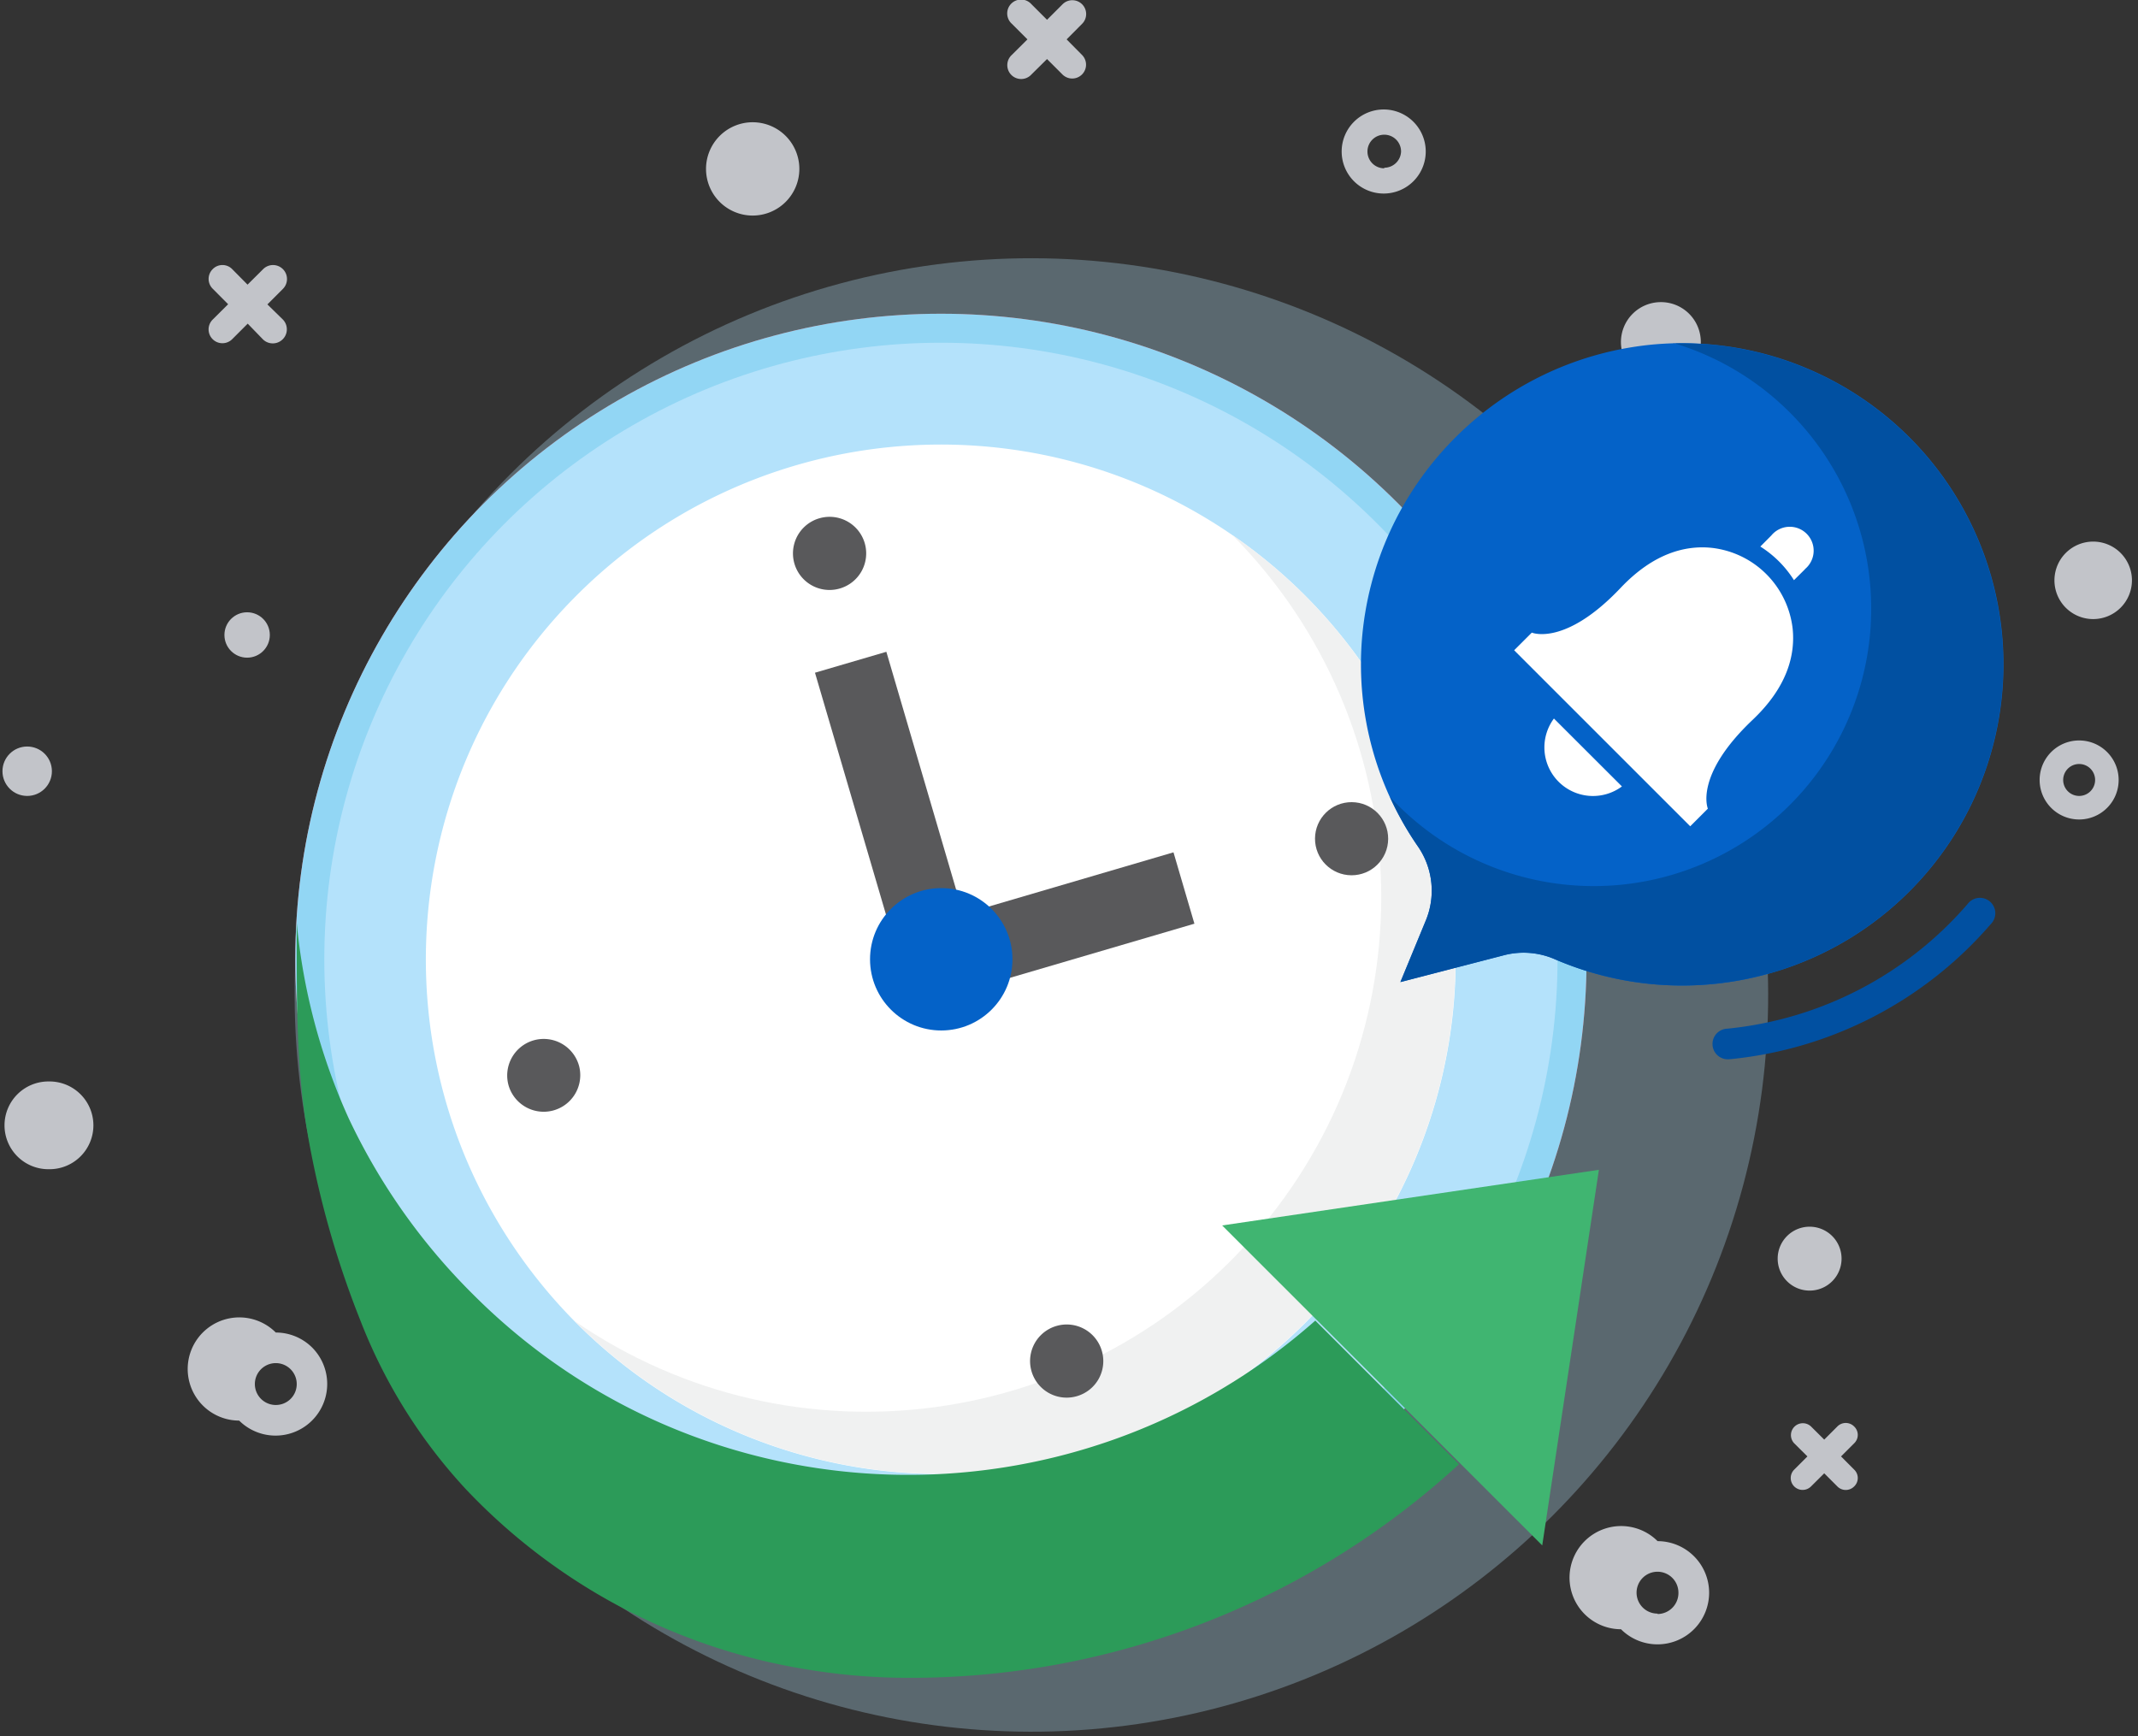
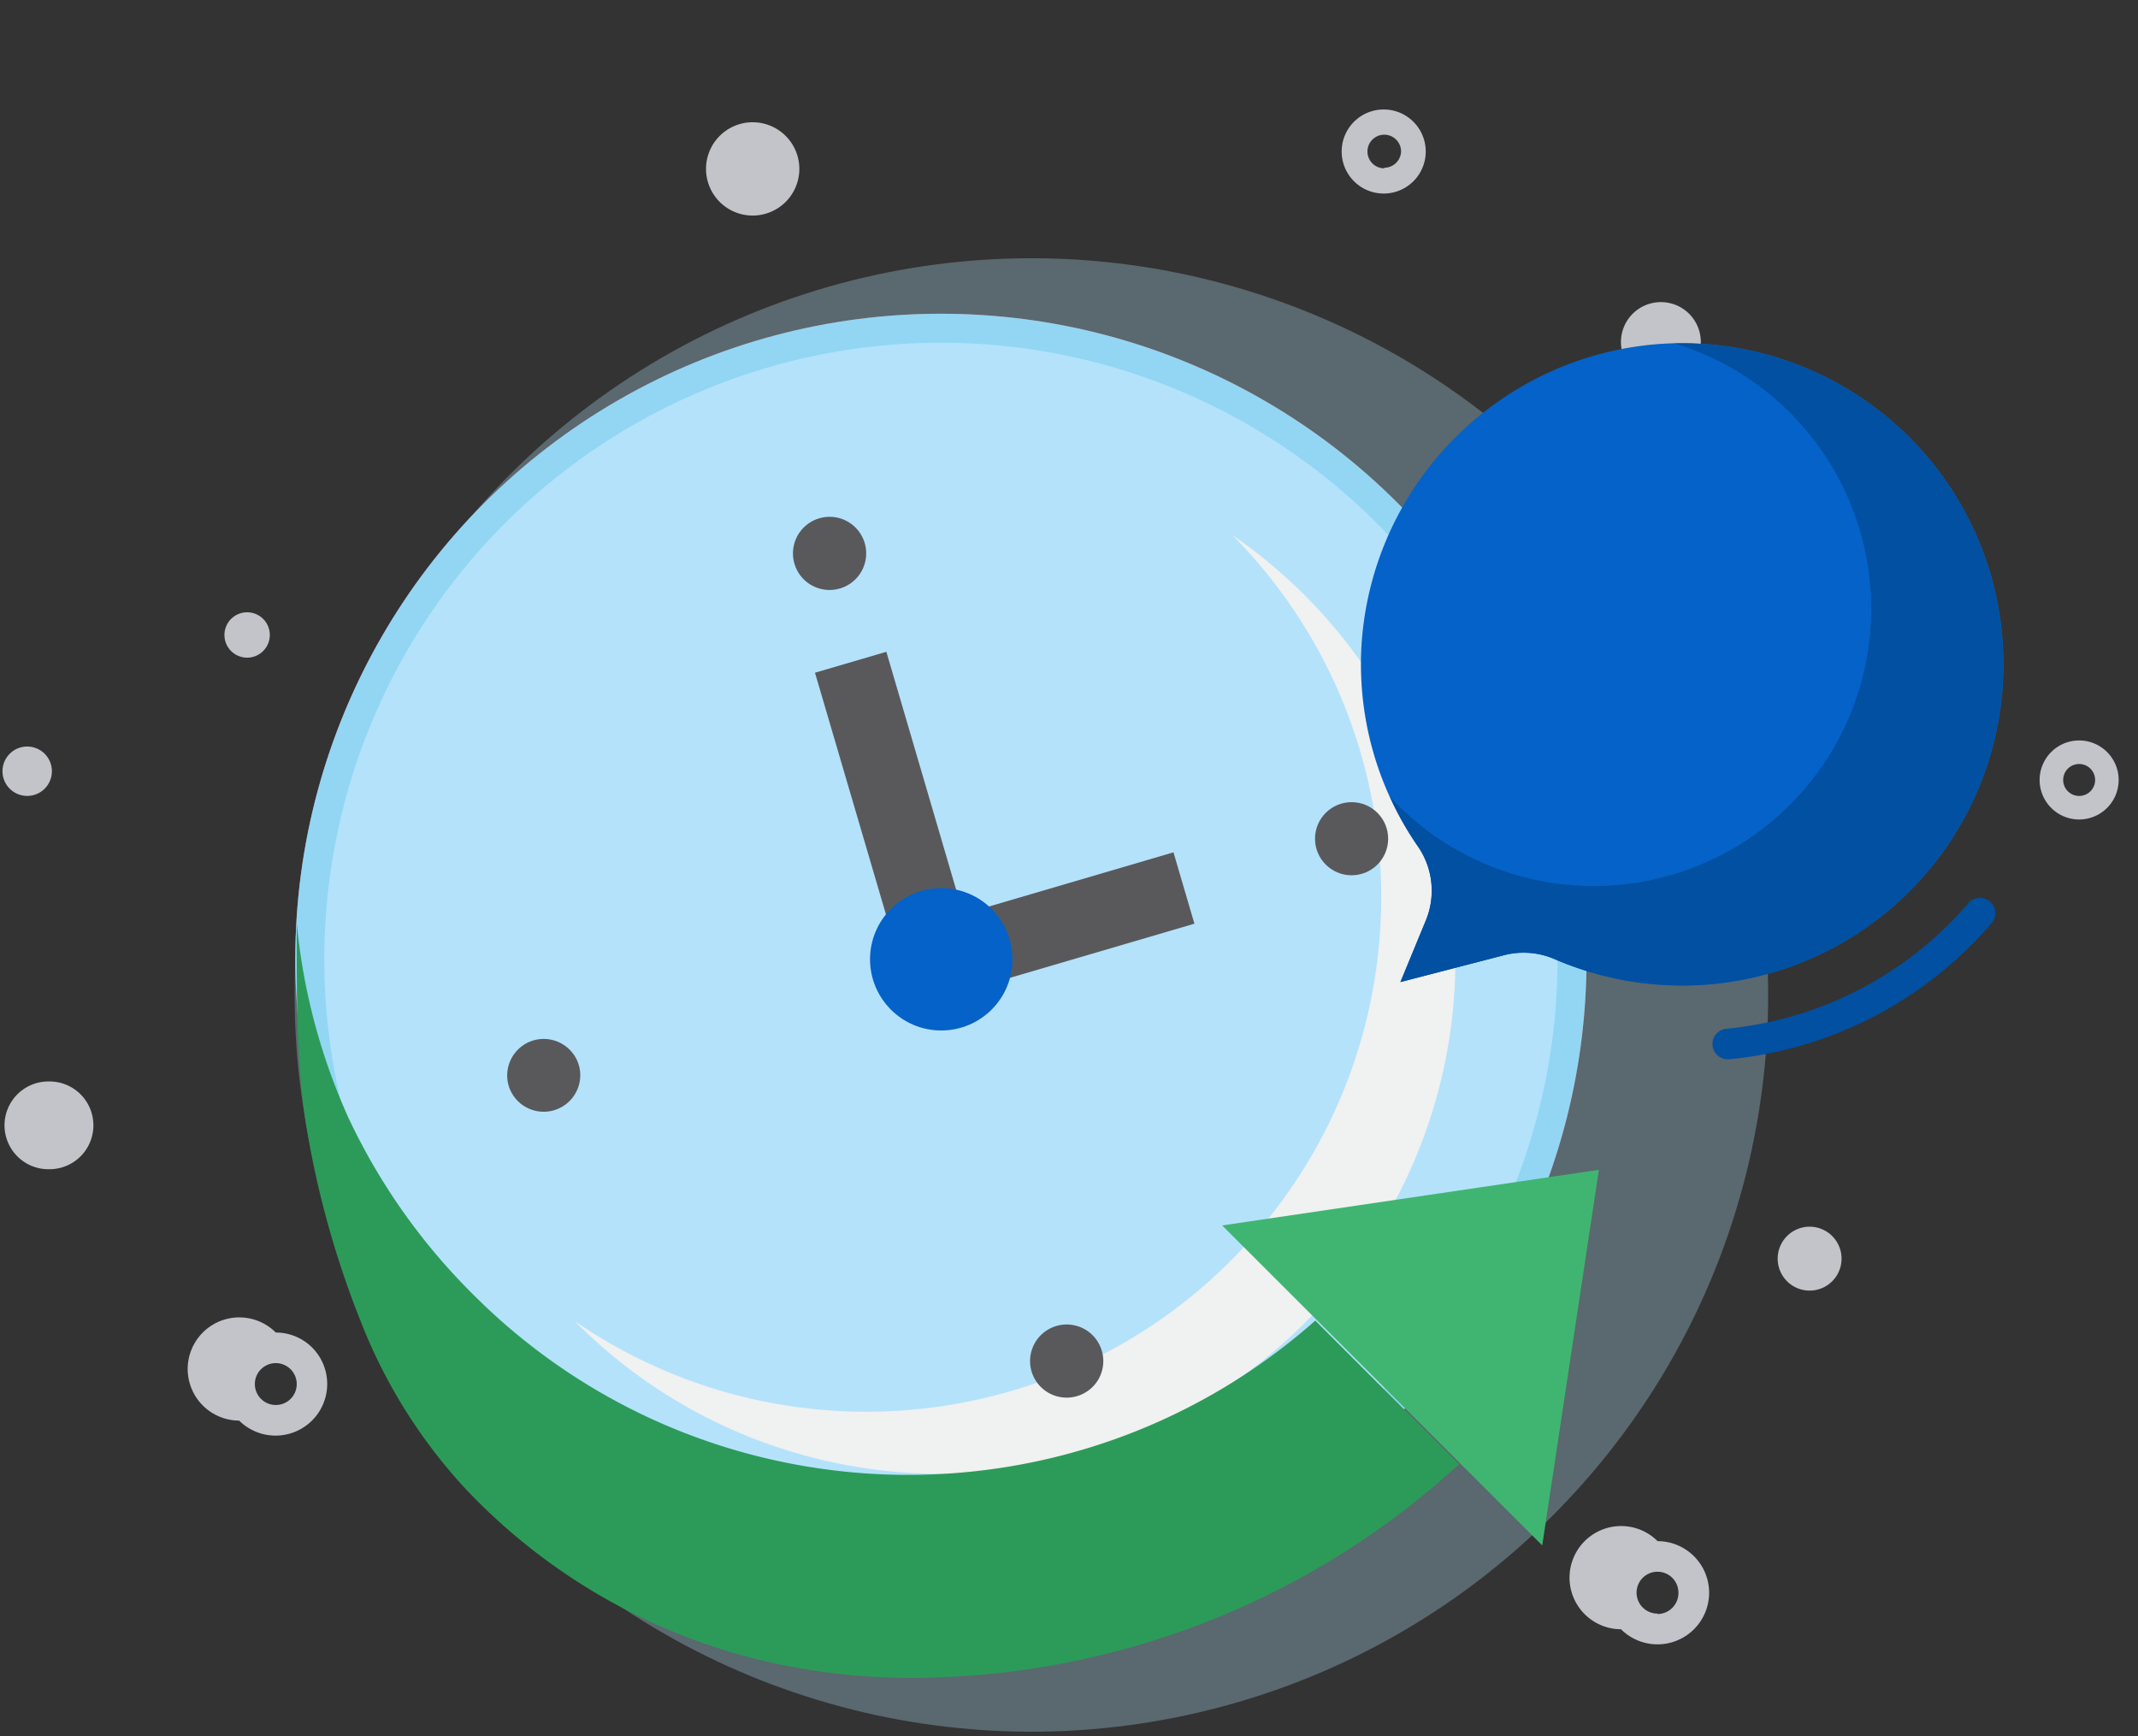
<svg xmlns="http://www.w3.org/2000/svg" width="298" height="242" viewBox="0 0 298 242">
  <rect x="0" y="0" width="298" height="242" fill="#333333" stroke="none" />
  <g fill="none" fill-rule="evenodd" transform="translate(-2 -7)">
    <circle cx="145.76" cy="145.687" r="102.69" fill="#B4E2FB" opacity=".3" transform="rotate(-45 145.76 145.687)" />
    <ellipse cx="133.148" cy="140.719" fill="#D3616A" rx="89.988" ry="89.989" />
    <ellipse cx="133.148" cy="140.719" fill="#92D6F4" rx="89.988" ry="89.989" />
    <ellipse cx="133.148" cy="140.719" fill="#B4E2FB" rx="85.945" ry="85.947" />
-     <path fill="#FFF" d="M173.777 81.589c-28.784-19.782-67.634-15.972-92.025 9.025-24.39 24.997-27.237 63.92-6.743 92.197 20.494 28.278 58.377 37.698 89.733 22.312 31.357-15.385 47.08-51.107 37.242-84.614a71.62 71.62 0 0 0-28.207-38.92z" />
    <path fill="#F0F1F1" d="M173.777 81.589c26.034 26.308 27.778 68.098 4.026 96.482-23.752 28.385-65.204 34.047-95.701 13.073 19.165 19.367 47.65 26.209 73.523 17.66 25.874-8.548 44.672-31.011 48.52-57.982 3.849-26.97-7.916-53.793-30.368-69.233z" />
    <path fill="#59595B" d="M129.246 147.268l-13.652-46.5 9.949-2.917 10.723 36.553 29.297-8.6 2.917 9.947z" />
    <ellipse cx="133.194" cy="140.712" fill="#0462C8" rx="9.926" ry="9.923" transform="rotate(-.08 133.194 140.712)" />
    <path fill="#59595B" d="M82.7 155.528a5.098 5.098 0 0 1-9.807 2.787 5.096 5.096 0 0 1 3.478-6.302 5.11 5.11 0 0 1 6.328 3.515z" />
    <ellipse cx="190.388" cy="123.906" fill="#59595B" rx="5.096" ry="5.098" transform="rotate(-89.68 190.388 123.906)" />
    <path fill="#59595B" d="M119.016 89.04a5.096 5.096 0 1 1-2.787-9.804 5.098 5.098 0 0 1 5.863 7.373 5.097 5.097 0 0 1-3.076 2.431zM152.063 201.618a5.096 5.096 0 1 1-2.784-9.805 5.098 5.098 0 0 1 6.3 3.49 5.084 5.084 0 0 1-3.517 6.315z" />
    <path fill="#E6E8EE" fill-rule="nonzero" d="M40.441 192.737a7.192 7.192 0 1 0-5.104 12.276 7.197 7.197 0 0 0 10.188-10.168 7.185 7.185 0 0 0-5.084-2.108zm0 10.1a2.918 2.918 0 1 1 2.918-2.906 2.905 2.905 0 0 1-2.918 2.905zM233.04 221.816a7.192 7.192 0 1 0-5.1 12.28 7.197 7.197 0 0 0 12.283-5.098 7.194 7.194 0 0 0-7.184-7.182zm0 10.099a2.918 2.918 0 1 1 2.905-2.917 2.929 2.929 0 0 1-2.906 2.975v-.058zM291.797 110.21a5.507 5.507 0 1 0-.001 11.015 5.507 5.507 0 0 0 0-11.014zm0 7.733a2.226 2.226 0 1 1 0-4.452 2.226 2.226 0 0 1 0 4.452zM194.941 22.26a5.859 5.859 0 1 0-.001 11.717 5.859 5.859 0 0 0 .001-11.717zm0 8.201a2.343 2.343 0 1 1 2.344-2.343 2.343 2.343 0 0 1-2.344 2.261v.082z" opacity=".8" />
    <path fill="#E6E8EE" d="M8.824 157.742a6.116 6.116 0 1 0 0 12.231 6.116 6.116 0 1 0 0-12.231zM254.297 177.987a4.453 4.453 0 1 0-.001 8.905 4.453 4.453 0 0 0 0-8.905zM106.91 24.04a6.504 6.504 0 0 0-4.595 11.105 6.505 6.505 0 0 0 11.1-4.614 6.503 6.503 0 0 0-6.505-6.49zM233.45 49.113a5.566 5.566 0 1 0 5.613 5.553 5.553 5.553 0 0 0-5.614-5.553z" opacity=".8" />
    <ellipse cx="36.445" cy="95.507" fill="#E6E8EE" opacity=".8" rx="3.164" ry="3.163" />
-     <path fill="#E6E8EE" d="M293.754 82.491a5.402 5.402 0 0 0-3.816 9.224 5.403 5.403 0 0 0 9.218-3.835 5.402 5.402 0 0 0-5.402-5.389z" opacity=".8" />
    <ellipse cx="5.789" cy="114.499" fill="#E6E8EE" opacity=".8" rx="3.445" ry="3.444" />
-     <path fill="#E6E8EE" d="M150.668 12.49l2.156-2.168a1.926 1.926 0 1 0-2.719-2.73l-2.167 2.167-2.168-2.167a1.934 1.934 0 1 0-2.73 2.73l2.167 2.167-2.168 2.156a1.933 1.933 0 1 0 2.73 2.73l2.168-2.144 2.168 2.167a1.927 1.927 0 0 0 2.72-2.73l-2.157-2.179zM39.27 49.43l2.167-2.168a1.947 1.947 0 1 0-2.765-2.742l-2.168 2.156-2.133-2.156a1.899 1.899 0 0 0-2.73 0 1.921 1.921 0 0 0 0 2.718l2.156 2.168-2.156 2.144a1.926 1.926 0 1 0 2.718 2.73l2.168-2.168 2.145 2.214a1.96 1.96 0 0 0 2.766-2.776l-2.168-2.12zM258.61 210.006l1.827-1.827a1.617 1.617 0 0 0 0-2.344 1.64 1.64 0 0 0-2.343 0l-1.828 1.828-1.84-1.828a1.658 1.658 0 0 0-2.344 2.344l1.84 1.827-1.84 1.84a1.657 1.657 0 1 0 2.344 2.343l1.84-1.828 1.828 1.828a1.64 1.64 0 0 0 2.344 0 1.617 1.617 0 0 0 0-2.343l-1.829-1.84z" opacity=".8" />
    <path fill="#5A6E7F" d="M53.426 132.893l-3.375.093z" />
    <path fill="#2C9B59" d="M43.36 138.387c0 8.588 0 16.86 1.3 25.353a130.114 130.114 0 0 0 7.535 27.228 73.807 73.807 0 0 0 14.707 23.572 83.714 83.714 0 0 0 48.047 25.236c4.515.726 9.08 1.09 13.653 1.09a113.008 113.008 0 0 0 76.757-29.77l-20.027-20.023c-33.879 29.977-85.236 28.438-117.258-3.514a86.44 86.44 0 0 1-17.508-24.756 85.392 85.392 0 0 1-7.207-27.157v2.741z" />
    <path fill="#40B571" d="M190.242 195.701l13.207 13.204 13.512 13.508 7.898-52.358-52.511 7.756z" />
    <path fill="#0150A1" d="M242.953 154.649a2.135 2.135 0 1 1-.2-4.265 50.863 50.863 0 0 0 33.493-17.374 2.145 2.145 0 1 1 3.223 2.812 55.083 55.083 0 0 1-36.328 18.815l-.188.012z" />
    <path fill="#0462C8" d="M231.95 55.064c-21.594 2.263-38.484 19.632-40.137 41.275a44.512 44.512 0 0 0 7.851 28.68 10.858 10.858 0 0 1 1.043 10.346l-3.516 8.517 14.461-3.749a10.89 10.89 0 0 1 7.032.55c17.205 7.447 37.23 3.389 50.176-10.169 12.946-13.557 16.074-33.743 7.836-50.58-8.237-16.838-26.094-26.763-44.747-24.87z" />
-     <path fill="#FFF" d="M237.586 122.173l2.46-2.46s-1.956-4.605 6.235-12.373c4.875-4.616 5.965-9.091 5.578-12.758a12.795 12.795 0 0 0-11.214-11.212c-3.668-.399-8.145.703-12.762 5.577-7.77 8.2-12.375 6.232-12.375 6.232l-2.461 2.46 24.539 24.534zM218.59 107.153a6.77 6.77 0 0 0 .659 8.819 6.775 6.775 0 0 0 8.821.647l-9.48-9.466zM253.57 86.357l-1.523 1.512a14.94 14.94 0 0 0-4.688-4.687l1.536-1.546a3.329 3.329 0 1 1 4.687 4.686l-.012.035z" />
    <path fill="#0150A1" d="M235.266 54.818c15.613 4.688 26.61 18.662 27.491 34.937.882 16.275-8.54 31.355-23.555 37.702a38.679 38.679 0 0 1-43.464-9.373 44.904 44.904 0 0 0 3.926 6.947 10.858 10.858 0 0 1 1.043 10.345l-3.516 8.518 14.461-3.75a10.89 10.89 0 0 1 7.032.551 44.774 44.774 0 0 0 49.377-9.394 44.746 44.746 0 0 0 9.52-49.342c-7.233-16.844-24.01-27.575-42.339-27.082l.024-.059z" />
  </g>
</svg>